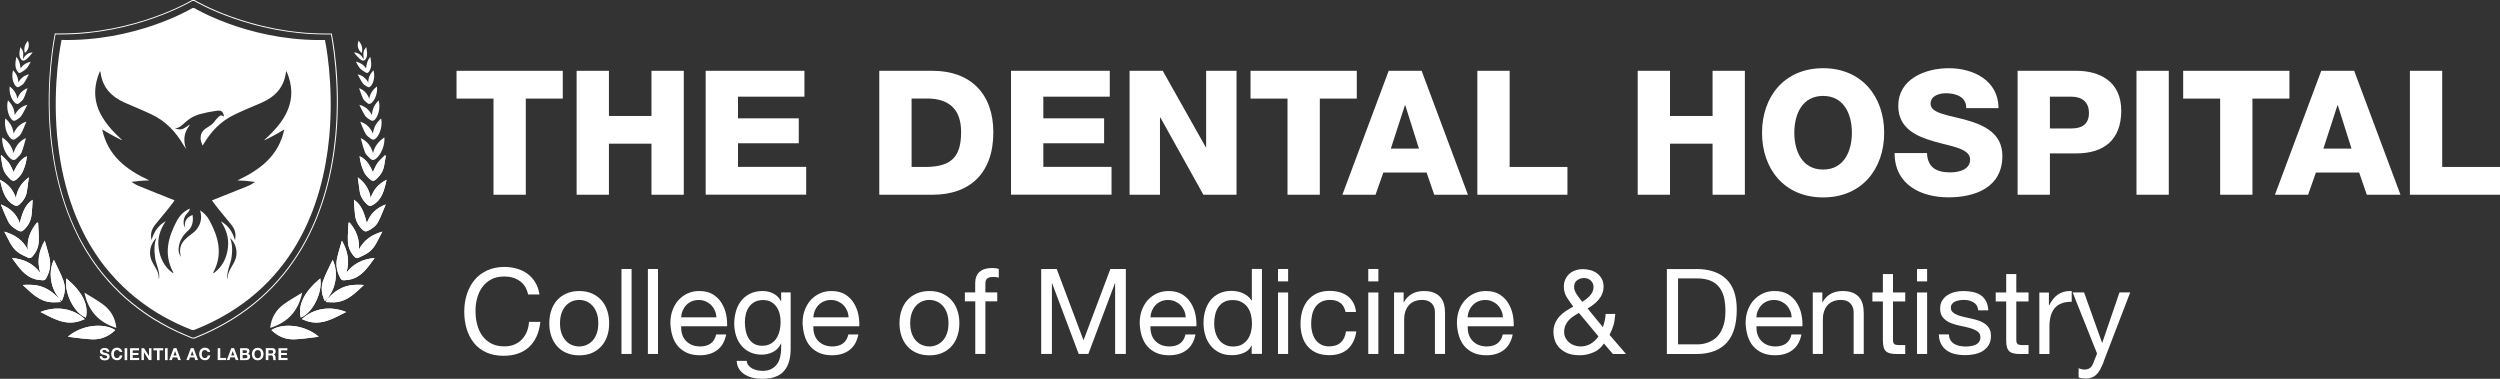
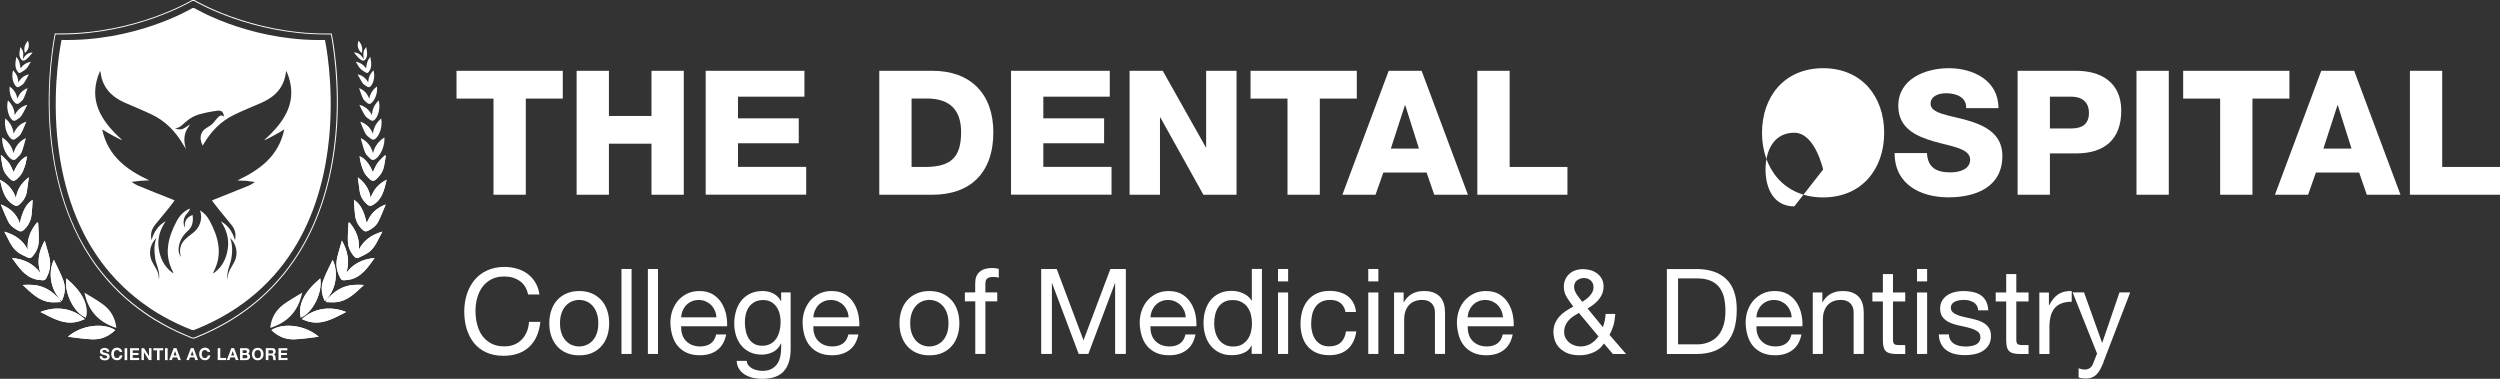
<svg xmlns="http://www.w3.org/2000/svg" id="Layer_2" viewBox="0 0 326.6 49.49">
  <rect x="0" y="0" width="326.6" height="49.49" fill="#333333" stroke="none" />
  <defs>
    <style>.cls-1{fill:#fff;}</style>
  </defs>
  <g id="Layer_1-2">
    <path class="cls-1" d="m73.52,12.88h-4.83v12.56h-4.22v-12.56h-4.83v-3.63h13.88v3.63Z" />
    <path class="cls-1" d="m75.33,9.25h4.22v5.9h5.56v-5.9h4.22v16.19h-4.22v-6.67h-5.56v6.67h-4.22V9.25Z" />
    <path class="cls-1" d="m92.19,9.25h12.9v3.38h-8.68v2.83h7.94v3.26h-7.94v3.08h8.91v3.63h-13.13V9.25Z" />
    <path class="cls-1" d="m114.87,9.25h6.96c4.97,0,7.94,3.02,7.94,8.03,0,5.31-3.02,8.16-7.94,8.16h-6.96V9.25Zm4.22,12.56h2c3.2-.07,4.47-1.31,4.47-4.56,0-2.97-1.56-4.38-4.47-4.38h-2v8.93Z" />
    <path class="cls-1" d="m132.08,9.25h12.9v3.38h-8.68v2.83h7.94v3.26h-7.94v3.08h8.91v3.63h-13.13V9.25Z" />
    <path class="cls-1" d="m147.57,9.25h4.33l5.62,9.98h.05v-9.98h3.97v16.19h-4.33l-5.62-10.09h-.05v10.09h-3.97V9.25Z" />
    <path class="cls-1" d="m177.25,12.88h-4.83v12.56h-4.22v-12.56h-4.83v-3.63h13.88v3.63Z" />
    <path class="cls-1" d="m181.43,9.25h4.29l6.05,16.19h-4.4l-1-2.9h-5.65l-1.02,2.9h-4.33l6.05-16.19Zm.27,10.16h3.67l-1.79-5.67h-.04l-1.84,5.67Z" />
    <path class="cls-1" d="m193,9.25h4.22v12.56h7.55v3.63h-11.77V9.25Z" />
-     <path class="cls-1" d="m213.95,9.25h4.22v5.9h5.56v-5.9h4.22v16.19h-4.22v-6.67h-5.56v6.67h-4.22V9.25Z" />
-     <path class="cls-1" d="m238.17,8.91c5.08,0,7.98,3.74,7.98,8.44s-2.9,8.44-7.98,8.44-7.98-3.74-7.98-8.44,2.9-8.44,7.98-8.44Zm0,13.24c2.72,0,3.76-2.38,3.76-4.81s-1.04-4.81-3.76-4.81-3.76,2.38-3.76,4.81,1.04,4.81,3.76,4.81Z" />
+     <path class="cls-1" d="m238.17,8.91c5.08,0,7.98,3.74,7.98,8.44s-2.9,8.44-7.98,8.44-7.98-3.74-7.98-8.44,2.9-8.44,7.98-8.44Zm0,13.24s-1.04-4.81-3.76-4.81-3.76,2.38-3.76,4.81,1.04,4.81,3.76,4.81Z" />
    <path class="cls-1" d="m251.74,20c.09,1.9,1.25,2.52,3.06,2.52,1.27,0,2.58-.45,2.58-1.66,0-1.45-2.31-1.7-4.65-2.36-2.29-.66-4.74-1.68-4.74-4.67,0-3.54,3.56-4.92,6.6-4.92,3.2,0,6.49,1.59,6.49,5.22h-4.22c.07-1.45-1.34-1.95-2.61-1.95-.91,0-2.04.32-2.04,1.38,0,1.27,2.34,1.47,4.69,2.13,2.33.66,4.69,1.75,4.69,4.67,0,4.1-3.49,5.42-7.05,5.42s-7.03-1.63-7.03-5.78h4.22Z" />
    <path class="cls-1" d="m263.58,9.25h7.69c3.02,0,5.85,1.38,5.85,5.21s-2.29,5.58-5.85,5.58h-3.47v5.4h-4.22V9.25Zm4.22,7.53h2.83c1.34,0,2.27-.54,2.27-2.02s-.97-2.13-2.27-2.13h-2.83v4.15Z" />
    <path class="cls-1" d="m279.11,9.25h4.22v16.19h-4.22V9.25Z" />
    <path class="cls-1" d="m299.09,12.88h-4.83v12.56h-4.22v-12.56h-4.83v-3.63h13.88v3.63Z" />
    <path class="cls-1" d="m303.26,9.25h4.29l6.05,16.19h-4.4l-1-2.9h-5.65l-1.02,2.9h-4.33l6.05-16.19Zm.27,10.16h3.67l-1.79-5.67h-.04l-1.84,5.67Z" />
    <path class="cls-1" d="m314.83,9.25h4.22v12.56h7.55v3.63h-11.77V9.25Z" />
    <path class="cls-1" d="m67.9,36.71c-.56-.39-1.24-.59-2.01-.59-.66,0-1.23.12-1.7.37-.47.25-.86.58-1.17,1-.31.42-.53.9-.68,1.44-.15.54-.22,1.1-.22,1.68,0,.63.07,1.23.22,1.79.15.57.37,1.06.68,1.48s.7.75,1.17,1c.48.25,1.05.37,1.71.37.49,0,.92-.08,1.3-.24.38-.16.7-.38.98-.67.27-.29.49-.62.65-1.02.16-.39.25-.82.28-1.27h1.48c-.15,1.4-.63,2.49-1.45,3.26s-1.94,1.17-3.36,1.17c-.86,0-1.61-.15-2.25-.44-.64-.29-1.18-.7-1.6-1.22s-.74-1.13-.96-1.83c-.21-.7-.32-1.46-.32-2.27s.11-1.57.34-2.28c.23-.71.56-1.33,1-1.86.44-.53.99-.95,1.65-1.25s1.41-.46,2.26-.46c.58,0,1.13.08,1.65.23.52.16.98.38,1.38.68.4.3.74.68,1.01,1.13.27.45.45.97.53,1.56h-1.48c-.17-.79-.53-1.38-1.1-1.77Z" />
    <path class="cls-1" d="m72.01,40.58c.17-.51.41-.96.75-1.34.33-.38.74-.68,1.23-.89.49-.22,1.05-.33,1.68-.33s1.2.11,1.69.33c.48.22.89.52,1.22.89s.58.82.75,1.34c.17.51.25,1.06.25,1.65s-.08,1.14-.25,1.65c-.17.51-.41.95-.75,1.33s-.74.67-1.22.89c-.48.21-1.04.32-1.69.32s-1.19-.11-1.68-.32c-.49-.21-.9-.51-1.23-.89-.33-.38-.58-.82-.75-1.33-.17-.51-.25-1.06-.25-1.65s.08-1.14.25-1.65Zm1.34,2.95c.13.38.31.69.54.95s.49.45.8.58.63.2.97.2.67-.07.97-.2c.31-.13.57-.33.8-.58.23-.25.41-.57.54-.95.13-.38.19-.81.19-1.3s-.06-.92-.19-1.3c-.13-.38-.31-.7-.54-.96-.23-.26-.5-.46-.8-.59-.31-.13-.63-.2-.97-.2s-.67.07-.97.2-.57.33-.8.59-.41.58-.54.96c-.13.38-.19.81-.19,1.3s.06.92.19,1.3Z" />
    <path class="cls-1" d="m82.51,35.14v11.1h-1.32v-11.1h1.32Z" />
    <path class="cls-1" d="m85.96,35.14v11.1h-1.32v-11.1h1.32Z" />
    <path class="cls-1" d="m93.7,45.73c-.6.46-1.36.68-2.27.68-.64,0-1.2-.1-1.67-.31-.47-.21-.87-.5-1.19-.87-.32-.37-.56-.82-.72-1.34-.16-.52-.25-1.08-.27-1.69,0-.61.09-1.17.28-1.68s.45-.95.78-1.32c.34-.37.74-.66,1.2-.87.46-.21.97-.31,1.52-.31.71,0,1.31.15,1.78.44.47.3.85.67,1.13,1.13s.48.95.59,1.49c.11.54.15,1.05.13,1.54h-6.01c-.01.35.03.69.12,1,.09.32.24.6.45.84.21.24.47.44.79.58.32.14.7.22,1.13.22.56,0,1.02-.13,1.38-.39s.59-.65.71-1.18h1.31c-.18.9-.56,1.58-1.17,2.04Zm-.32-5.16c-.12-.28-.28-.52-.48-.72-.2-.2-.44-.36-.71-.48s-.58-.18-.91-.18-.65.06-.92.18c-.27.12-.51.28-.71.49-.2.21-.35.45-.47.72-.11.27-.18.57-.2.88h4.62c-.02-.31-.09-.61-.21-.89Z" />
    <path class="cls-1" d="m102.39,48.51c-.6.65-1.54.98-2.83.98-.37,0-.75-.04-1.14-.12-.39-.08-.74-.22-1.06-.4-.32-.19-.58-.43-.78-.73-.21-.3-.32-.67-.34-1.1h1.32c0,.24.09.44.23.61.14.17.31.3.51.4.2.1.42.18.66.23s.47.07.68.07c.44,0,.8-.08,1.1-.23.3-.15.55-.36.75-.62.2-.26.34-.58.43-.96s.13-.78.13-1.23v-.53h-.03c-.23.5-.57.86-1.03,1.1-.46.23-.95.35-1.47.35-.6,0-1.12-.11-1.57-.33-.45-.22-.82-.51-1.12-.88-.3-.37-.53-.8-.68-1.29-.15-.49-.23-1.01-.23-1.56,0-.48.06-.97.19-1.47.12-.5.33-.96.62-1.37s.67-.75,1.15-1.01c.48-.26,1.06-.4,1.76-.4.51,0,.97.11,1.4.33s.76.56.99,1h.02v-1.15h1.24v7.35c0,1.32-.3,2.3-.9,2.95Zm-1.69-3.61c.31-.18.55-.42.74-.71.19-.29.32-.63.41-1,.09-.37.13-.75.13-1.12,0-.35-.04-.7-.12-1.04-.08-.34-.22-.65-.4-.92s-.42-.49-.71-.66-.64-.25-1.06-.25-.79.08-1.09.24c-.3.16-.55.38-.74.64-.19.27-.33.58-.42.93-.09.35-.13.72-.13,1.1,0,.36.04.73.11,1.09.07.36.2.69.37.99.18.3.41.53.7.71.29.18.65.27,1.09.27s.81-.09,1.11-.27Z" />
    <path class="cls-1" d="m110.97,45.73c-.6.46-1.36.68-2.27.68-.64,0-1.2-.1-1.67-.31-.47-.21-.87-.5-1.19-.87-.32-.37-.56-.82-.72-1.34-.16-.52-.25-1.08-.27-1.69,0-.61.09-1.17.28-1.68s.45-.95.78-1.32c.34-.37.74-.66,1.2-.87.46-.21.97-.31,1.52-.31.71,0,1.31.15,1.78.44.47.3.85.67,1.13,1.13s.48.95.59,1.49c.11.54.15,1.05.13,1.54h-6.01c-.01.35.03.69.12,1,.09.32.24.6.45.84.21.24.47.44.79.58.32.14.7.22,1.13.22.56,0,1.02-.13,1.38-.39s.59-.65.71-1.18h1.31c-.18.9-.56,1.58-1.17,2.04Zm-.32-5.16c-.12-.28-.28-.52-.48-.72-.2-.2-.44-.36-.71-.48s-.58-.18-.91-.18-.65.06-.92.18c-.27.12-.51.28-.71.49-.2.21-.35.45-.47.72-.11.27-.18.57-.2.88h4.62c-.02-.31-.09-.61-.21-.89Z" />
    <path class="cls-1" d="m117.76,40.58c.17-.51.41-.96.75-1.34.33-.38.74-.68,1.23-.89.49-.22,1.05-.33,1.68-.33s1.2.11,1.69.33c.48.22.89.52,1.22.89s.58.82.75,1.34c.17.51.25,1.06.25,1.65s-.08,1.14-.25,1.65c-.17.51-.41.95-.75,1.33s-.74.67-1.22.89c-.48.21-1.04.32-1.69.32s-1.19-.11-1.68-.32c-.49-.21-.9-.51-1.23-.89-.33-.38-.58-.82-.75-1.33-.17-.51-.25-1.06-.25-1.65s.08-1.14.25-1.65Zm1.34,2.95c.13.38.31.69.54.95s.49.45.8.58.63.2.97.2.67-.07.97-.2c.31-.13.57-.33.8-.58.23-.25.41-.57.54-.95.13-.38.19-.81.19-1.3s-.06-.92-.19-1.3c-.13-.38-.31-.7-.54-.96-.23-.26-.5-.46-.8-.59-.31-.13-.63-.2-.97-.2s-.67.07-.97.2-.57.33-.8.59-.41.58-.54.96c-.13.38-.19.81-.19,1.3s.06.92.19,1.3Z" />
    <path class="cls-1" d="m126.05,39.37v-1.17h1.35v-1.2c0-.65.19-1.15.57-1.48.38-.34.93-.51,1.65-.51.12,0,.27.01.43.03.16.02.3.05.43.09v1.15c-.11-.04-.24-.07-.37-.08-.13-.02-.26-.02-.37-.02-.32,0-.57.06-.75.19s-.26.36-.26.71v1.12h1.55v1.17h-1.55v6.87h-1.32v-6.87h-1.35Z" />
    <path class="cls-1" d="m138.05,35.14l3.5,9.32,3.51-9.32h2.02v11.1h-1.4v-9.23h-.03l-3.47,9.23h-1.26l-3.47-9.23h-.03v9.23h-1.4v-11.1h2.02Z" />
    <path class="cls-1" d="m155.01,45.73c-.6.46-1.36.68-2.27.68-.64,0-1.2-.1-1.67-.31-.47-.21-.87-.5-1.19-.87-.32-.37-.56-.82-.72-1.34-.16-.52-.25-1.08-.27-1.69,0-.61.09-1.17.28-1.68s.45-.95.78-1.32c.34-.37.74-.66,1.2-.87.46-.21.97-.31,1.52-.31.71,0,1.31.15,1.78.44.47.3.85.67,1.13,1.13s.48.95.59,1.49c.11.54.15,1.05.13,1.54h-6.01c-.01.35.03.69.12,1,.09.32.24.6.45.84.21.24.47.44.79.58.32.14.7.22,1.13.22.56,0,1.02-.13,1.38-.39s.59-.65.71-1.18h1.31c-.18.9-.56,1.58-1.17,2.04Zm-.32-5.16c-.12-.28-.28-.52-.48-.72-.2-.2-.44-.36-.71-.48s-.58-.18-.91-.18-.65.06-.92.18c-.27.12-.51.28-.71.49-.2.21-.35.45-.47.72-.11.27-.18.57-.2.88h4.62c-.02-.31-.09-.61-.21-.89Z" />
    <path class="cls-1" d="m163.52,46.24v-1.09h-.03c-.22.45-.56.77-1.03.96-.47.2-.98.29-1.54.29-.62,0-1.16-.11-1.62-.34-.46-.23-.84-.53-1.15-.92-.31-.38-.54-.83-.69-1.34-.16-.51-.23-1.05-.23-1.62s.07-1.11.23-1.62c.15-.51.38-.95.68-1.33.31-.38.69-.68,1.15-.9.46-.22,1-.33,1.61-.33.21,0,.43.02.67.06.24.04.48.11.72.21.24.1.46.23.68.39.21.16.39.36.54.6h.03v-4.13h1.32v11.1h-1.32Zm-4.75-2.85c.1.36.25.68.45.96.2.28.46.5.78.67.32.17.69.25,1.11.25s.82-.09,1.13-.26c.31-.18.56-.41.76-.69s.34-.61.43-.97c.09-.36.13-.73.13-1.1,0-.39-.05-.77-.14-1.14-.09-.37-.24-.69-.44-.97-.2-.28-.46-.5-.79-.68s-.71-.26-1.17-.26-.82.09-1.13.26-.56.41-.75.7-.32.62-.4.99c-.08.37-.12.76-.12,1.15,0,.37.05.74.15,1.1Z" />
    <path class="cls-1" d="m166.96,36.76v-1.62h1.32v1.62h-1.32Zm1.32,1.45v8.03h-1.32v-8.03h1.32Z" />
    <path class="cls-1" d="m175.13,39.6c-.33-.28-.78-.42-1.34-.42-.48,0-.88.09-1.2.26s-.58.41-.77.7-.33.62-.41,1c-.08.38-.12.77-.12,1.17,0,.37.04.74.13,1.09s.23.67.41.94.43.49.73.66.66.25,1.07.25c.65,0,1.16-.17,1.53-.51.37-.34.59-.82.68-1.45h1.35c-.14,1-.52,1.76-1.11,2.3-.6.54-1.41.81-2.43.81-.61,0-1.15-.1-1.62-.29-.47-.2-.87-.48-1.18-.84-.32-.36-.55-.79-.71-1.3-.16-.5-.24-1.05-.24-1.66s.08-1.16.23-1.69c.16-.52.39-.98.71-1.37.32-.39.71-.69,1.19-.92.48-.22,1.03-.33,1.66-.33.46,0,.88.05,1.28.16.4.11.75.28,1.06.5.31.23.56.52.75.86.2.35.32.76.37,1.24h-1.37c-.1-.51-.32-.9-.65-1.18Z" />
    <path class="cls-1" d="m178.75,36.76v-1.62h1.32v1.62h-1.32Zm1.32,1.45v8.03h-1.32v-8.03h1.32Z" />
    <path class="cls-1" d="m183.37,38.21v1.27h.03c.55-.97,1.42-1.46,2.61-1.46.53,0,.97.07,1.32.22.35.14.64.35.86.61s.37.57.46.92.13.75.13,1.19v5.28h-1.32v-5.44c0-.5-.15-.89-.44-1.18s-.69-.44-1.2-.44c-.4,0-.75.06-1.05.19-.3.12-.54.3-.74.53-.2.23-.34.5-.44.8s-.15.64-.15,1v4.54h-1.32v-8.03h1.24Z" />
    <path class="cls-1" d="m196.45,45.73c-.6.46-1.36.68-2.27.68-.64,0-1.2-.1-1.67-.31-.47-.21-.87-.5-1.19-.87s-.56-.82-.72-1.34c-.16-.52-.25-1.08-.27-1.69,0-.61.09-1.17.28-1.68s.45-.95.79-1.32.74-.66,1.2-.87.97-.31,1.52-.31c.71,0,1.31.15,1.78.44.47.3.85.67,1.13,1.13.28.46.48.95.59,1.49.11.54.15,1.05.13,1.54h-6.01c-.01.35.03.69.12,1,.09.32.24.6.45.84s.47.44.79.58c.32.14.7.22,1.13.22.56,0,1.02-.13,1.38-.39.36-.26.59-.65.71-1.18h1.3c-.18.9-.56,1.58-1.17,2.04Zm-.32-5.16c-.12-.28-.28-.52-.48-.72-.2-.2-.44-.36-.71-.48s-.58-.18-.91-.18-.65.06-.92.18-.51.28-.71.49c-.2.21-.35.45-.47.72s-.18.57-.2.88h4.62c-.02-.31-.09-.61-.21-.89Z" />
    <path class="cls-1" d="m208.19,46.02c-.58.26-1.17.39-1.78.39-.75,0-1.35-.11-1.8-.34s-.81-.5-1.06-.82c-.25-.32-.41-.65-.49-1-.08-.34-.12-.63-.12-.85,0-.44.07-.82.21-1.15.14-.33.33-.63.56-.89.23-.26.51-.5.82-.71.32-.21.65-.41,1-.6-.16-.22-.31-.42-.45-.62-.14-.2-.28-.4-.4-.6s-.21-.41-.28-.64-.1-.47-.1-.75c0-.3.05-.59.16-.86.11-.27.27-.52.48-.73.21-.21.47-.38.79-.5.31-.12.67-.19,1.07-.19.34,0,.68.05,1,.14s.61.24.86.43c.25.19.45.43.6.71s.23.61.23.99c0,.33-.06.64-.17.92-.11.29-.27.55-.47.79-.2.24-.42.45-.67.64s-.51.37-.78.52l2,2.44c.21-.58.33-1.16.36-1.73h1.26c-.03.33-.06.61-.1.85-.04.23-.08.45-.14.65-.06.2-.13.39-.21.58-.08.19-.18.41-.3.66l2.16,2.5h-1.72l-1.18-1.38c-.33.52-.78.91-1.36,1.17Zm-2.66-4.69c-.23.16-.44.33-.61.53-.18.2-.32.42-.42.66s-.16.53-.16.86c0,.28.06.54.18.77.12.23.28.43.47.59.2.16.42.29.68.38.25.09.52.14.79.14.51,0,.96-.12,1.36-.36.4-.24.73-.56,1-.96l-2.55-3.06c-.26.15-.51.29-.74.45Zm1.67-2.25c.18-.12.34-.26.48-.42.14-.16.26-.33.36-.52.09-.19.14-.41.14-.64,0-.32-.11-.6-.34-.83-.23-.23-.54-.35-.93-.35-.31,0-.6.1-.87.29s-.4.49-.4.89c0,.17.03.33.1.5.07.17.15.33.26.49.1.16.22.32.34.47.12.16.25.31.37.47.16-.1.32-.22.5-.34Z" />
    <path class="cls-1" d="m221.56,35.14c1.71,0,3.03.43,3.95,1.31.92.87,1.38,2.2,1.38,3.98,0,.93-.1,1.76-.31,2.48-.21.72-.53,1.33-.96,1.82-.43.49-.99.87-1.66,1.13-.67.26-1.47.39-2.39.39h-3.81v-11.1h3.81Zm.12,9.85c.17,0,.37-.01.62-.04.25-.03.51-.09.79-.19.28-.1.56-.24.83-.43s.52-.44.74-.76.4-.72.54-1.2c.14-.48.21-1.07.21-1.75s-.07-1.26-.19-1.78c-.13-.52-.34-.97-.64-1.34-.29-.37-.68-.65-1.14-.84-.47-.19-1.04-.29-1.73-.29h-2.49v8.61h2.46Z" />
    <path class="cls-1" d="m234.17,45.73c-.6.46-1.36.68-2.27.68-.64,0-1.2-.1-1.67-.31-.47-.21-.87-.5-1.19-.87s-.56-.82-.72-1.34c-.16-.52-.25-1.08-.27-1.69,0-.61.09-1.17.28-1.68s.45-.95.79-1.32.74-.66,1.2-.87.97-.31,1.52-.31c.71,0,1.31.15,1.78.44.47.3.85.67,1.13,1.13.28.46.48.95.59,1.49.11.54.15,1.05.13,1.54h-6.01c-.01.35.03.69.12,1,.09.32.24.6.45.84s.47.44.79.58c.32.14.7.22,1.13.22.56,0,1.02-.13,1.38-.39.36-.26.59-.65.71-1.18h1.3c-.18.9-.56,1.58-1.17,2.04Zm-.32-5.16c-.12-.28-.28-.52-.48-.72-.2-.2-.44-.36-.71-.48s-.58-.18-.91-.18-.65.06-.92.18-.51.28-.71.49c-.2.21-.35.45-.47.72s-.18.57-.2.88h4.62c-.02-.31-.09-.61-.21-.89Z" />
    <path class="cls-1" d="m238.07,38.21v1.27h.03c.55-.97,1.42-1.46,2.61-1.46.53,0,.97.07,1.32.22.35.14.64.35.86.61s.37.57.46.92.13.75.13,1.19v5.28h-1.32v-5.44c0-.5-.15-.89-.44-1.18s-.69-.44-1.2-.44c-.4,0-.75.06-1.05.19-.3.12-.54.3-.74.53-.2.23-.34.5-.44.8s-.15.64-.15,1v4.54h-1.32v-8.03h1.24Z" />
    <path class="cls-1" d="m248.9,38.21v1.17h-1.6v4.99c0,.16.01.28.04.37.03.09.08.17.15.22s.17.09.3.1c.13.02.3.02.5.02h.61v1.17h-1.01c-.34,0-.63-.02-.88-.07-.24-.05-.44-.13-.59-.26-.15-.12-.26-.3-.33-.53s-.11-.53-.11-.9v-5.11h-1.37v-1.17h1.37v-2.41h1.32v2.41h1.6Z" />
    <path class="cls-1" d="m250.44,36.76v-1.62h1.32v1.62h-1.32Zm1.32,1.45v8.03h-1.32v-8.03h1.32Z" />
    <path class="cls-1" d="m254.82,44.45c.12.2.29.36.49.48s.43.21.68.26.52.08.79.08c.21,0,.42-.01.65-.05.23-.03.44-.09.63-.17.19-.08.35-.21.47-.37.12-.16.19-.37.19-.61,0-.34-.13-.6-.39-.78-.26-.18-.58-.32-.97-.43-.39-.11-.81-.21-1.27-.3-.46-.09-.88-.21-1.27-.37-.39-.16-.71-.39-.97-.68s-.39-.69-.39-1.21c0-.4.09-.75.27-1.04.18-.29.41-.53.7-.71s.61-.32.96-.4c.36-.09.71-.13,1.06-.13.46,0,.88.04,1.26.12.38.08.72.21,1.02.4s.53.45.71.78c.18.33.28.73.31,1.22h-1.32c-.02-.26-.09-.47-.2-.65-.11-.17-.26-.31-.44-.41s-.37-.18-.58-.23c-.21-.05-.43-.07-.64-.07-.2,0-.4.02-.6.05-.2.03-.39.09-.55.16-.17.08-.3.18-.4.31-.1.13-.16.3-.16.51,0,.23.08.42.24.57.16.15.37.28.61.37.25.1.53.18.84.25s.62.14.93.21c.33.07.66.16.97.26.32.1.59.24.84.41.24.17.44.39.59.64.15.26.22.58.22.96,0,.49-.1.89-.3,1.21-.2.32-.47.58-.79.78-.33.2-.69.33-1.1.41-.41.08-.82.12-1.22.12-.45,0-.87-.05-1.27-.14-.4-.09-.76-.25-1.07-.46-.31-.21-.56-.49-.75-.84-.19-.35-.29-.77-.31-1.27h1.32c0,.29.08.54.2.74Z" />
    <path class="cls-1" d="m265.01,38.21v1.17h-1.6v4.99c0,.16.01.28.04.37.03.09.08.17.15.22s.17.09.3.1c.13.02.3.02.5.02h.61v1.17h-1.01c-.34,0-.63-.02-.88-.07-.24-.05-.44-.13-.59-.26s-.26-.3-.33-.53-.11-.53-.11-.9v-5.11h-1.37v-1.17h1.37v-2.41h1.32v2.41h1.6Z" />
    <path class="cls-1" d="m267.67,38.21v1.69h.03c.32-.65.71-1.13,1.18-1.45.47-.31,1.06-.46,1.77-.43v1.4c-.53,0-.98.07-1.35.22-.37.14-.67.36-.9.64-.23.28-.39.62-.5,1.02-.1.4-.16.86-.16,1.38v3.57h-1.32v-8.03h1.24Z" />
    <path class="cls-1" d="m274.81,47.31c-.16.39-.31.72-.46.99-.15.27-.32.49-.5.66s-.38.29-.61.37c-.22.08-.48.12-.77.12-.16,0-.31-.01-.47-.03-.16-.02-.31-.06-.45-.11v-1.21c.11.05.25.1.4.13.15.04.28.05.38.05.27,0,.49-.07.68-.19.18-.13.32-.31.41-.55l.54-1.35-3.19-7.99h1.49l2.35,6.57h.03l2.25-6.57h1.4l-3.5,9.11Z" />
    <path class="cls-1" d="m13.37,46.66s.04.07.08.09c.03.02.07.04.11.05.04,0,.09.01.13.01.03,0,.06,0,.1,0,.03,0,.07-.01.1-.03.03-.01.06-.03.08-.06.02-.03.03-.06.03-.1,0-.04-.01-.08-.04-.1-.03-.03-.06-.05-.11-.07-.04-.02-.09-.03-.15-.05-.06-.01-.11-.03-.17-.04-.06-.01-.12-.03-.17-.05s-.1-.05-.15-.08c-.04-.03-.08-.07-.11-.12-.03-.05-.04-.11-.04-.18,0-.08.02-.15.05-.21.03-.06.08-.11.14-.15.06-.04.12-.07.19-.09.07-.02.14-.03.21-.03.08,0,.16,0,.23.03.08.02.14.05.2.09.06.04.1.09.14.16.03.06.05.14.05.23h-.33s-.01-.08-.03-.12c-.02-.03-.04-.05-.07-.07-.03-.02-.06-.03-.09-.04-.04,0-.08-.01-.12-.01-.03,0-.05,0-.08,0-.03,0-.05.02-.08.03-.02.01-.04.03-.06.06-.02.02-.02.05-.02.08,0,.03,0,.06.02.08.01.02.03.04.07.05.03.02.08.03.14.05.06.02.14.04.24.06.03,0,.07.02.12.03.05.02.1.04.15.07.05.03.09.08.13.13.04.06.06.13.06.22,0,.07-.01.14-.04.2-.03.06-.07.11-.12.16-.05.04-.12.08-.2.1-.08.02-.17.04-.28.04-.09,0-.17-.01-.25-.03-.08-.02-.15-.05-.21-.1-.06-.05-.11-.1-.15-.17-.04-.07-.05-.15-.05-.25h.33c0,.05,0,.1.03.13" />
    <path class="cls-1" d="m15.6,45.9s-.05-.06-.08-.09c-.03-.02-.06-.04-.1-.06-.04-.01-.08-.02-.12-.02-.08,0-.14.01-.2.04s-.1.07-.13.12c-.03.05-.06.11-.07.17-.01.06-.02.13-.02.2,0,.06,0,.13.02.19.02.06.04.12.07.17.03.05.08.09.13.12.05.03.12.04.2.04.1,0,.19-.03.24-.1.06-.06.1-.15.11-.25h.33c0,.1-.03.19-.07.26-.04.08-.08.15-.15.2-.06.06-.13.1-.21.13-.08.03-.17.04-.26.04-.12,0-.23-.02-.32-.06-.1-.04-.18-.1-.24-.17-.06-.07-.12-.16-.15-.26-.03-.1-.05-.2-.05-.32s.02-.23.05-.33c.04-.1.09-.19.15-.26.07-.08.15-.13.24-.18.09-.04.2-.06.32-.06.09,0,.17.01.24.04.08.02.15.06.21.11.06.05.11.1.15.17.04.07.06.15.08.24h-.33s-.02-.08-.04-.11" />
    <rect class="cls-1" x="16.28" y="45.49" width=".34" height="1.56" />
    <polygon class="cls-1" points="18.16 45.49 18.16 45.77 17.34 45.77 17.34 46.11 18.09 46.11 18.09 46.38 17.34 46.38 17.34 46.76 18.18 46.76 18.18 47.04 16.99 47.04 16.99 45.49 18.16 45.49" />
    <polygon class="cls-1" points="18.82 45.49 19.47 46.53 19.47 46.53 19.47 45.49 19.79 45.49 19.79 47.04 19.45 47.04 18.8 46 18.8 46 18.8 47.04 18.48 47.04 18.48 45.49 18.82 45.49" />
    <polygon class="cls-1" points="20.04 45.77 20.04 45.49 21.32 45.49 21.32 45.77 20.85 45.77 20.85 47.05 20.51 47.05 20.51 45.77 20.04 45.77" />
    <rect class="cls-1" x="21.56" y="45.49" width=".34" height="1.56" />
    <path class="cls-1" d="m23.07,46.44l-.2-.57h0l-.2.57h.4Zm-.02-.96l.58,1.56h-.36l-.12-.35h-.58l-.12.35h-.35l.59-1.56h.35Z" />
    <path class="cls-1" d="m25.31,46.44l-.2-.57h0l-.2.57h.4Zm-.02-.96l.58,1.56h-.36l-.12-.35h-.58l-.12.35h-.35l.59-1.56h.35Z" />
    <path class="cls-1" d="m27.08,45.9s-.05-.06-.08-.09c-.03-.02-.06-.04-.1-.06-.04-.01-.08-.02-.12-.02-.08,0-.14.01-.2.04s-.1.07-.13.12c-.03.05-.06.11-.07.17-.02.06-.02.13-.02.2,0,.06,0,.13.02.19.02.06.04.12.07.17.03.05.08.09.13.12.05.03.12.04.2.04.1,0,.19-.03.25-.1.06-.06.1-.15.11-.25h.33c0,.1-.03.19-.07.26-.04.08-.08.15-.15.2-.06.06-.13.1-.21.13-.08.03-.17.04-.26.04-.12,0-.23-.02-.32-.06-.1-.04-.18-.1-.24-.17-.06-.07-.12-.16-.15-.26-.03-.1-.05-.2-.05-.32s.02-.23.05-.33c.03-.1.09-.19.15-.26.07-.08.15-.13.24-.18.1-.04.2-.06.32-.06.09,0,.17.01.24.04.08.02.14.06.21.11.06.05.11.1.15.17.04.07.06.15.07.24h-.33s-.02-.08-.04-.11" />
    <polygon class="cls-1" points="28.78 45.49 28.78 46.76 29.54 46.76 29.54 47.04 28.44 47.04 28.44 45.49 28.78 45.49" />
    <path class="cls-1" d="m30.6,46.44l-.2-.57h0l-.2.57h.4Zm-.02-.96l.58,1.56h-.36l-.12-.35h-.58l-.12.35h-.35l.59-1.56h.35Z" />
    <path class="cls-1" d="m32.07,46.78s.06,0,.1,0c.03,0,.06-.02.08-.03.02-.01.04-.04.05-.06.01-.03.02-.06.02-.1,0-.08-.02-.14-.07-.17-.05-.03-.1-.05-.18-.05h-.37v.43h.37Zm-.02-.66c.06,0,.11-.01.15-.04.04-.03.06-.08.06-.14,0-.04,0-.07-.02-.09-.01-.02-.03-.04-.05-.06-.02-.01-.05-.02-.08-.03-.03,0-.06,0-.09,0h-.32v.36h.35Zm.04-.63c.07,0,.14,0,.2.02.06.01.11.03.16.06.04.03.08.07.1.12.02.05.04.11.04.18,0,.08-.02.14-.05.2-.03.05-.09.1-.16.13.1.03.17.08.22.15.05.07.07.15.07.25,0,.08-.01.15-.05.2-.03.06-.07.1-.12.14-.05.04-.11.06-.18.08-.07.02-.13.03-.2.03h-.76v-1.56h.73Z" />
    <path class="cls-1" d="m33.27,46.46c.01.06.04.12.07.17.03.05.08.09.13.12.05.03.12.04.2.04s.14-.01.2-.04c.05-.03.1-.07.13-.12.03-.05.06-.11.07-.17.01-.06.02-.13.02-.19s0-.13-.02-.2c-.01-.06-.04-.12-.07-.17-.03-.05-.08-.09-.13-.12-.05-.03-.12-.04-.2-.04s-.14.01-.2.04c-.05.03-.1.07-.13.12-.03.05-.06.11-.07.17-.02.06-.02.13-.02.2s0,.13.02.19m-.31-.52c.03-.1.09-.19.15-.26.07-.08.15-.13.24-.18.1-.04.2-.06.32-.06s.23.02.32.06c.1.04.17.1.24.18.06.07.12.16.15.26.03.1.05.21.05.32s-.02.22-.05.32c-.03.1-.08.18-.15.26-.07.07-.15.13-.24.17-.09.04-.2.06-.32.06s-.23-.02-.32-.06c-.1-.04-.17-.1-.24-.17-.06-.07-.12-.16-.15-.26-.03-.1-.05-.2-.05-.32s.02-.22.05-.32" />
    <path class="cls-1" d="m35.45,46.19c.08,0,.14-.02.18-.05.04-.03.06-.09.06-.17s-.02-.13-.06-.17c-.04-.03-.1-.05-.18-.05h-.38v.44h.38Zm.12-.71c.07,0,.13.01.19.03.06.02.1.05.14.09.04.04.07.08.09.14.02.05.03.11.03.17,0,.09-.02.17-.06.24-.04.07-.1.12-.19.15h0s.08.03.1.06c.03.03.05.05.07.09.02.03.03.07.04.11,0,.04.01.08.02.12,0,.02,0,.06,0,.09,0,.03,0,.07,0,.1,0,.03.01.07.02.1,0,.03.02.06.04.08h-.34s-.03-.11-.04-.18c0-.07,0-.13-.02-.2-.01-.08-.04-.14-.07-.18-.04-.04-.1-.06-.19-.06h-.34v.61h-.34v-1.56h.84Z" />
    <polygon class="cls-1" points="37.54 45.49 37.54 45.77 36.72 45.77 36.72 46.11 37.48 46.11 37.48 46.38 36.72 46.38 36.72 46.76 37.56 46.76 37.56 47.04 36.38 47.04 36.38 45.49 37.54 45.49" />
    <path class="cls-1" d="m25.25,44.23c-.08,0-.17-.02-.26-.05-.34-.13-1.61-.69-1.88-.81-.36-.17-.72-.36-1.09-.54-.58-.3-1.18-.64-1.78-1h-.02c-.48-.3-.96-.62-1.44-.96-1.11-.78-2.17-1.64-3.13-2.56-.69-.66-1.33-1.34-1.9-2.02-.67-.78-1.32-1.64-1.91-2.54-.18-.27-.37-.57-.57-.89-.08-.13-.16-.26-.24-.4-.22-.37-.41-.71-.59-1.05,0,0,0-.01-.01-.03-.08-.14-.15-.28-.22-.42l-.02-.05s-.01-.02-.02-.04c-.68-1.35-1.29-2.79-1.79-4.31-.48-1.44-.88-2.94-1.18-4.48-.28-1.42-.49-2.88-.63-4.33,0-.07-.02-.14-.02-.21-.65-7.24.59-13.06.6-13.12v-.05s.06,0,.06,0c.25,0,.49,0,.73,0C17.77,4.38,25.02.05,25.1,0h.01s.29,0,.29,0h.01c.07.05,7.33,4.38,17.15,4.38.24,0,.48,0,.73,0h.05s.01.05.01.05c.01.06,1.27,6,.58,13.33h0c-.85,9.05-4.74,20.98-18.43,26.43-.09.04-.18.05-.26.05Zm-4.98-2.54h.02c.6.37,1.2.71,1.79,1.02.36.19.73.37,1.08.54.27.12,1.54.68,1.87.81.16.06.29.06.43,0,13.63-5.42,17.5-17.3,18.34-26.32h0c.65-6.95-.45-12.64-.57-13.24-.23,0-.45,0-.68,0-9.64,0-16.82-4.15-17.2-4.38h-.21c-.39.23-7.57,4.38-17.2,4.38-.22,0-.45,0-.68,0-.12.6-1.21,6.18-.59,13.03,0,.07.01.14.02.21.14,1.45.35,2.9.62,4.32.31,1.53.7,3.03,1.18,4.46.5,1.51,1.1,2.95,1.78,4.29,0,.01.01.02.02.04v.03s.02.01.02.02c.08.14.15.28.23.42v.02c.19.34.38.68.59,1.04.08.13.15.26.24.39.2.33.38.62.56.89.6.9,1.24,1.75,1.91,2.53.57.68,1.2,1.35,1.89,2.01.96.92,2.01,1.77,3.12,2.55.47.33.95.65,1.42.94Z" />
    <path class="cls-1" d="m34.52,18.31c.05.05,1.71-.83,2.62-1.4-.73,3.43-3.11,5.24-6.13,6.66.48.02.81.03,1.13.06.33.03.65.08,1.18.14-.38.23-.57.39-.8.47-1.61.64-3.22,1.32-4.83,1.94.09.13.18.26.28.39.72.96,1.52,1.86,2.27,2.81.42.53.65,1.14.46,1.99-.34-1.13-.9-1.94-1.85-2.46.72,1.07,1.09,2.22.92,3.51-.17,1.29-.69,2.38-1.74,3.18-.14.09-.21.1-.21.1l.1-.22h0c1.2-2.31.62-4.48-.52-6.62-.33-.62-.73-1.05-1.27-1.38.39,1.11,0,2.32-1.05,3.05-.34.24-.66.51-.95.8-.53.54-.7,1.2-.56,1.94,0,.06.02.11.03.16.01.05.02.09.02.14-.23-.37-.33-.78-.28-1.21.11-.9.55-1.64,1.23-2.23.14-.12.81-.72.59-2.05-.74.29-1.12.79-.99,1.66-.31-.49-.21-1.3.17-1.74.11-.13.23-.25.32-.38.1-.14.14-.26.15-.38-.76.35-1.29.84-1.71,1.62-1.14,2.14-1.72,4.31-.52,6.62,0,0,0,0,0,0l.09.2s-.06,0-.2-.09c-1.05-.81-1.56-1.89-1.74-3.18-.18-1.29.19-2.44.92-3.51-.96.53-1.52,1.34-1.85,2.46-.19-.85.04-1.45.46-1.99.75-.94,1.55-1.84,2.27-2.81.1-.13.19-.26.28-.39-1.62-.62-3.22-1.3-4.83-1.94-.22-.09-.42-.24-.8-.47.52-.07.85-.11,1.18-.14.32-.03.65-.04,1.13-.06-3.03-1.42-5.4-3.22-6.14-6.66.91.58,2.57,1.46,2.62,1.4-2.72-2.45-4.57-5.19-2.9-9.03.03.08.07.17.08.25.26,1.95,1.45,3.14,3.17,3.9,1.18.52,2.38,1,3.55,1.56,1.76.85,3.05,2.18,4.04,3.87.13.22.27.43.41.64-.08-.23-.15-.47-.19-.72-.13-.8.03-1.54.5-2.2.07-.1.14-.21.2-.32-.31.2-.6.42-.92.57-.35.16-.71.08-1.06-.07.51,0,.86-.32,1.2-.64.33-.3.67-.57,1.05-.78,0,0,.09-.07.33-.17.17-.08.35-.15.53-.21.01,0,.02,0,.04-.01.04-.01.09-.02.13-.03.48-.14,1.16-.29,2.12-.43h0c.08-.02.15-.03.23-.03.4-.02.61.11.73.49.03.09.04.19.06.3-.24-.2-.45-.22-.68-.01-.18.16-.34.35-.49.54-.23.32-.51.58-.86.78-.12.07-.23.14-.34.22-.52.35-.74.83-.68,1.45.02.2.11.49.25.8.04-.06.07-.11.11-.17.99-1.69,2.28-3.03,4.04-3.87,1.16-.56,2.36-1.04,3.55-1.56,1.72-.76,2.91-1.95,3.17-3.9.01-.08.05-.17.08-.25,1.67,3.84-.17,6.58-2.9,9.03m-14.08,12.77c-.49,1.17-.14,2.68-.16,2.7,0,.39.79,2.11.44,2.71.08-.59-.15-1.08-.43-1.55-.17-.29-.35-.58-.48-.88-.44-1.01-.17-2.22.63-2.97m9.78,2.7s.33-1.53-.16-2.7c.8.75,1.08,1.96.63,2.97-.14.31-.31.59-.48.88-.28.48-.51.96-.43,1.55-.35-.59.44-2.32.44-2.71m12.25-28.54h-.03c-.3,0-.6,0-.89,0-9.38-.06-16.17-4.18-16.17-4.18h-.27v.02c-.5.3-7.57,4.36-17.07,4.15,0,0-1.2,5.52-.58,12.5,0,.06.01.13.02.2.13,1.33.32,2.72.6,4.13.28,1.41.65,2.84,1.12,4.26.46,1.38,1.02,2.76,1.7,4.1.01.02.02.04.03.06,0,0,0,.01,0,.01.07.14.14.28.22.41,0,0,0,.01,0,.02.18.34.37.67.56,1,.07.13.15.25.23.38.17.28.35.57.54.85.55.83,1.15,1.64,1.82,2.42.56.66,1.16,1.3,1.81,1.92.9.86,1.9,1.68,2.98,2.44.44.31.9.62,1.37.91h0c.55.33,1.12.66,1.71.96.34.17.68.35,1.04.52.27.13.55.25.83.37.01,0,.03.01.04.02t0,0c.3.13.6.26.92.38.06.03.13.04.2.04h0s0,0,.01,0c0,0,.01,0,.02,0,.08,0,.16-.02.23-.05,12.91-5.13,16.71-16.29,17.55-25.16.66-7.07-.56-12.71-.56-12.71" />
    <path class="cls-1" d="m4.26,26.1c-.83.54-1.28,1.37-1.68,3.06-.42-1.22-1.27-1.99-2.47-2.45.31.73.59,1.48.95,2.2.28.58.79.95,1.37,1.24.25.12.43.11.65-.09.6-.54.95-1.2,1.04-1.99.08-.64.1-1.29.14-1.97" />
    <path class="cls-1" d="m3.77,23.16c-.94.71-1.51,1.53-1.69,2.71-.38-1.12-1.06-1.87-2.09-2.39.32,1.3.55,2.56,1.8,3.29.28.17.48.17.74-.05.51-.46.87-1,.98-1.68.09-.59.17-1.18.26-1.87" />
    <path class="cls-1" d="m5.84,31.44c-.78,1.4-1.03,2.75-.57,4.21-.93-1.22-2.16-1.82-3.7-1.94.87,1.17,1.62,2.41,3.13,2.79.14.03.27.06.41.07.78.1.8.09,1.12-.62.33-.74.4-1.51.23-2.28-.16-.72-.39-1.42-.62-2.24" />
    <path class="cls-1" d="m4.83,29.08c-.84,1.02-1.33,2.16-1.2,3.55-.64-1.27-1.69-1.97-3.07-2.37.54.95.87,1.98,1.72,2.65.41.32.92.52,1.4.76.23.11.4.01.56-.17.5-.56.79-1.21.82-1.94.04-.82-.05-1.64-.08-2.47-.05,0-.1,0-.15,0" />
    <path class="cls-1" d="m8.87,43.99c1.13.13,2.17.31,3.21.34,1.14.04,2.14-.4,2.97-1.21-1.6-1.01-4.45-.63-6.18.87" />
    <path class="cls-1" d="m8.67,36.37c-.33,1.85,1.02,4.54,2.55,5.12.38-1.69-.44-3.33-2.55-5.12" />
    <path class="cls-1" d="m11.07,41.69c-1.49-1.38-3.66-1.79-5.78-.93,1.65.83,3.22,1.82,5.17,1.17.2-.07.4-.16.61-.24" />
    <path class="cls-1" d="m7.79,39.07c.08.08.16.16.27.26.44-.88.54-1.78.22-2.66-.33-.91-.8-1.78-1.24-2.72-.72,1.47-.48,3.48.51,4.78.08.1.14.21.22.31,0,0,.02.02.02.03" />
    <path class="cls-1" d="m7.79,39.07s-.01-.02-.02-.03c-.14-.13-.28-.25-.42-.38-.93-.91-2.03-1.44-3.35-1.45-.34,0-.68-.02-1.03.02,1.09,1,2.09,2.1,3.66,2.25.42.04.86-.01,1.31-.02-.07-.18-.12-.28-.16-.39" />
    <path class="cls-1" d="m.1,20.37c.18.85.16,1.78.75,2.49.83,1,.97.99,1.78.09.31-.34.47-.84.63-1.29.14-.39.18-.82.27-1.24-.65.21-1.31,1-1.74,2.07-.2-.4-.36-.84-.63-1.21-.27-.37-.64-.67-.96-1-.03.03-.07.06-.1.09" />
    <path class="cls-1" d="m3.39,18.03c-.84.4-1.35,1.02-1.62,1.97-.23-.96-.77-1.57-1.48-2.05-.07,1.04.41,2.22,1.09,2.77.28.23.53.25.77,0,.25-.25.55-.5.67-.81.25-.6.39-1.25.57-1.88" />
    <path class="cls-1" d="m2.13,7.43c-.11.68-.26,1.32.17,1.92.11.16.23.24.4.14.27-.17.56-.33.77-.55.22-.24.35-.55.56-.88-.59.12-1.02.41-1.34.86-.12-.83-.2-1.06-.55-1.49" />
    <path class="cls-1" d="m3,7.75c.08-1,.06-1.06-.34-1.61-.09.51-.21.94-.03,1.4.14.34.4.49.69.29.37-.26.67-.62.95-.98-.61.01-.99.35-1.28.91" />
    <path class="cls-1" d="m3.64,5.31c-.37.48-.58.98-.39,1.61.5-.39.65-1.02.39-1.61" />
    <path class="cls-1" d="m4.26,26.1c-.83.54-1.28,1.37-1.68,3.06-.42-1.22-1.27-1.99-2.47-2.45.31.73.59,1.48.95,2.2.28.58.79.95,1.37,1.24.25.12.43.11.65-.09.6-.54.95-1.2,1.04-1.99.08-.64.1-1.29.14-1.97" />
    <path class="cls-1" d="m11.03,38.23c.5,2.41,1.89,3.89,4.17,4.61-.14-1.33-.75-2.36-1.79-3.11-.74-.54-1.55-.98-2.39-1.5" />
    <path class="cls-1" d="m3.77,23.16c-.94.71-1.51,1.53-1.69,2.71-.38-1.12-1.06-1.87-2.09-2.39.32,1.3.55,2.56,1.8,3.29.28.17.48.17.74-.05.51-.46.87-1,.98-1.68.09-.59.17-1.18.26-1.87" />
    <path class="cls-1" d="m5.84,31.44c-.78,1.4-1.03,2.75-.57,4.21-.93-1.22-2.16-1.82-3.7-1.94.87,1.17,1.62,2.41,3.13,2.79.14.03.27.06.41.07.78.1.8.09,1.12-.62.33-.74.4-1.51.23-2.28-.16-.72-.39-1.42-.62-2.24" />
    <path class="cls-1" d="m4.83,29.08c-.84,1.02-1.33,2.16-1.2,3.55-.64-1.27-1.69-1.97-3.07-2.37.54.95.87,1.98,1.72,2.65.41.32.92.52,1.4.76.23.11.4.01.56-.17.5-.56.79-1.21.82-1.94.04-.82-.05-1.64-.08-2.47-.05,0-.1,0-.15,0" />
    <path class="cls-1" d="m8.87,43.99c1.13.13,2.17.31,3.21.34,1.14.04,2.14-.4,2.97-1.21-1.6-1.01-4.45-.63-6.18.87" />
    <path class="cls-1" d="m8.67,36.37c-.33,1.85,1.02,4.54,2.55,5.12.38-1.69-.44-3.33-2.55-5.12" />
    <path class="cls-1" d="m11.07,41.69c-1.49-1.38-3.66-1.79-5.78-.93,1.65.83,3.22,1.82,5.17,1.17.2-.07.4-.16.61-.24" />
    <path class="cls-1" d="m7.79,39.07c.08.08.16.16.27.26.44-.88.54-1.78.22-2.66-.33-.91-.8-1.78-1.24-2.72-.72,1.47-.48,3.48.51,4.78.08.1.14.21.22.31,0,0,.02.02.02.03" />
    <path class="cls-1" d="m7.79,39.07s-.01-.02-.02-.03c-.14-.13-.28-.25-.42-.38-.93-.91-2.03-1.44-3.35-1.45-.34,0-.68-.02-1.03.02,1.09,1,2.09,2.1,3.66,2.25.42.04.86-.01,1.31-.02-.07-.18-.12-.28-.16-.39" />
    <path class="cls-1" d="m.1,20.37c.18.85.16,1.78.75,2.49.83,1,.97.99,1.78.09.31-.34.47-.84.63-1.29.14-.39.18-.82.27-1.24-.65.21-1.31,1-1.74,2.07-.2-.4-.36-.84-.63-1.21-.27-.37-.64-.67-.96-1-.03.03-.07.06-.1.09" />
    <path class="cls-1" d="m3.44,15.89c-.79.26-1.31.75-1.66,1.56-.1-.87-.5-1.47-1.08-1.98-.18.92.12,2.01.66,2.57.22.23.44.28.68.09.25-.19.54-.38.69-.64.29-.51.48-1.06.72-1.6" />
    <path class="cls-1" d="m3.57,13.69c-.75.19-1.27.62-1.65,1.35-.03-.82-.37-1.41-.88-1.93-.23.84-.02,1.89.44,2.45.19.23.39.29.63.13.24-.16.53-.32.68-.56.3-.45.52-.96.78-1.44" />
    <path class="cls-1" d="m3.59,11.52c-.65.26-1.07.69-1.32,1.39-.12-.73-.49-1.22-1-1.62-.11.78.19,1.68.67,2.13.2.18.38.22.58.05.2-.18.44-.35.55-.57.22-.44.36-.91.53-1.38" />
    <path class="cls-1" d="m3.78,9.71c-.62.14-1.06.48-1.39,1.07,0-.68-.27-1.17-.68-1.6-.21.69-.07,1.55.31,2.02.15.19.32.25.51.12.2-.13.44-.25.58-.44.26-.37.45-.78.67-1.17" />
    <path class="cls-1" d="m46.24,26.1c.82.54,1.27,1.37,1.68,3.06.42-1.22,1.27-1.99,2.47-2.45-.31.73-.59,1.48-.95,2.2-.28.58-.79.95-1.37,1.24-.25.12-.43.11-.65-.09-.6-.54-.95-1.2-1.04-1.99-.08-.64-.1-1.29-.14-1.97" />
    <path class="cls-1" d="m46.73,23.16c.94.71,1.51,1.53,1.69,2.71.38-1.12,1.06-1.87,2.09-2.39-.32,1.3-.55,2.56-1.79,3.29-.29.17-.48.17-.74-.05-.51-.46-.87-1-.98-1.68-.09-.59-.17-1.18-.26-1.87" />
    <path class="cls-1" d="m44.67,31.44c.78,1.4,1.03,2.75.57,4.21.93-1.22,2.16-1.82,3.7-1.94-.87,1.17-1.62,2.41-3.13,2.79-.13.03-.28.06-.41.07-.78.1-.8.09-1.12-.62-.33-.74-.4-1.51-.23-2.28.16-.72.39-1.42.62-2.24" />
    <path class="cls-1" d="m45.68,29.08c.84,1.02,1.33,2.16,1.2,3.55.64-1.27,1.69-1.97,3.07-2.37-.54.95-.87,1.98-1.72,2.65-.41.32-.92.52-1.4.76-.23.11-.4.01-.56-.17-.5-.56-.79-1.21-.82-1.94-.04-.82.05-1.64.08-2.47.05,0,.1,0,.15,0" />
    <path class="cls-1" d="m41.64,43.99c-1.13.13-2.17.31-3.21.34-1.14.04-2.14-.4-2.97-1.21,1.6-1.01,4.45-.63,6.18.87" />
    <path class="cls-1" d="m41.84,36.37c.33,1.85-1.02,4.54-2.55,5.12-.38-1.69.44-3.33,2.55-5.12" />
    <path class="cls-1" d="m39.44,41.69c1.48-1.38,3.66-1.79,5.78-.93-1.65.83-3.22,1.82-5.17,1.17-.2-.07-.4-.16-.61-.24" />
    <path class="cls-1" d="m42.72,39.07c-.08.08-.16.16-.28.26-.44-.88-.54-1.78-.22-2.66.33-.91.8-1.78,1.24-2.72.72,1.47.48,3.48-.51,4.78-.08.1-.14.21-.22.31,0,0-.02.02-.02.03" />
    <path class="cls-1" d="m42.72,39.07s.01-.02.02-.03c.14-.13.28-.25.42-.38.93-.91,2.03-1.44,3.35-1.45.34,0,.68-.02,1.03.02-1.09,1-2.09,2.1-3.67,2.25-.42.04-.86-.01-1.31-.02.07-.18.12-.28.16-.39" />
    <path class="cls-1" d="m50.4,20.37c-.18.85-.16,1.78-.75,2.49-.83,1-.97.99-1.78.09-.31-.34-.47-.84-.63-1.29-.14-.39-.18-.82-.27-1.24.65.21,1.31,1,1.74,2.07.2-.4.36-.84.63-1.21.27-.37.64-.67.96-1,.03.03.07.06.1.09" />
    <path class="cls-1" d="m47.11,18.03c.84.4,1.35,1.02,1.62,1.97.23-.96.77-1.57,1.49-2.05.07,1.04-.42,2.22-1.09,2.77-.28.23-.53.25-.77,0-.25-.25-.55-.5-.67-.81-.25-.6-.39-1.25-.57-1.88" />
    <path class="cls-1" d="m48.38,7.43c.11.68.26,1.32-.17,1.92-.11.16-.23.24-.4.14-.27-.17-.56-.33-.77-.55-.22-.24-.35-.55-.56-.88.6.12,1.02.41,1.34.86.12-.83.21-1.06.55-1.49" />
    <path class="cls-1" d="m47.51,7.75c-.08-1-.06-1.06.33-1.61.09.51.21.94.03,1.4-.14.34-.4.49-.69.29-.37-.26-.67-.62-.95-.98.61.01.99.35,1.28.91" />
    <path class="cls-1" d="m46.86,5.31c.37.48.58.98.39,1.61-.5-.39-.65-1.02-.39-1.61" />
    <path class="cls-1" d="m46.24,26.1c.82.54,1.27,1.37,1.68,3.06.42-1.22,1.27-1.99,2.47-2.45-.31.73-.59,1.48-.95,2.2-.28.58-.79.95-1.37,1.24-.25.12-.43.11-.65-.09-.6-.54-.95-1.2-1.04-1.99-.08-.64-.1-1.29-.14-1.97" />
    <path class="cls-1" d="m39.48,38.23c-.5,2.41-1.89,3.89-4.18,4.61.14-1.33.75-2.36,1.79-3.11.74-.54,1.55-.98,2.39-1.5" />
    <path class="cls-1" d="m46.73,23.16c.94.71,1.51,1.53,1.69,2.71.38-1.12,1.06-1.87,2.09-2.39-.32,1.3-.55,2.56-1.79,3.29-.29.17-.48.17-.74-.05-.51-.46-.87-1-.98-1.68-.09-.59-.17-1.18-.26-1.87" />
    <path class="cls-1" d="m44.67,31.44c.78,1.4,1.03,2.75.57,4.21.93-1.22,2.16-1.82,3.7-1.94-.87,1.17-1.62,2.41-3.13,2.79-.13.03-.28.06-.41.07-.78.1-.8.09-1.12-.62-.33-.74-.4-1.51-.23-2.28.16-.72.39-1.42.62-2.24" />
    <path class="cls-1" d="m45.68,29.08c.84,1.02,1.33,2.16,1.2,3.55.64-1.27,1.69-1.97,3.07-2.37-.54.95-.87,1.98-1.72,2.65-.41.32-.92.52-1.4.76-.23.11-.4.01-.56-.17-.5-.56-.79-1.21-.82-1.94-.04-.82.05-1.64.08-2.47.05,0,.1,0,.15,0" />
    <path class="cls-1" d="m41.64,43.99c-1.13.13-2.17.31-3.21.34-1.14.04-2.14-.4-2.97-1.21,1.6-1.01,4.45-.63,6.18.87" />
    <path class="cls-1" d="m41.84,36.37c.33,1.85-1.02,4.54-2.55,5.12-.38-1.69.44-3.33,2.55-5.12" />
    <path class="cls-1" d="m39.44,41.69c1.48-1.38,3.66-1.79,5.78-.93-1.65.83-3.22,1.82-5.17,1.17-.2-.07-.4-.16-.61-.24" />
    <path class="cls-1" d="m42.72,39.07c-.08.08-.16.16-.28.26-.44-.88-.54-1.78-.22-2.66.33-.91.8-1.78,1.24-2.72.72,1.47.48,3.48-.51,4.78-.08.1-.14.21-.22.31,0,0-.02.02-.02.03" />
    <path class="cls-1" d="m42.72,39.07s.01-.02.02-.03c.14-.13.28-.25.42-.38.93-.91,2.03-1.44,3.35-1.45.34,0,.68-.02,1.03.02-1.09,1-2.09,2.1-3.67,2.25-.42.04-.86-.01-1.31-.02.07-.18.12-.28.16-.39" />
    <path class="cls-1" d="m50.4,20.37c-.18.85-.16,1.78-.75,2.49-.83,1-.97.99-1.78.09-.31-.34-.47-.84-.63-1.29-.14-.39-.18-.82-.27-1.24.65.21,1.31,1,1.74,2.07.2-.4.36-.84.63-1.21.27-.37.64-.67.96-1,.03.03.07.06.1.09" />
    <path class="cls-1" d="m47.06,15.89c.78.26,1.31.75,1.66,1.56.1-.87.5-1.47,1.08-1.98.18.92-.12,2.01-.66,2.57-.22.23-.44.28-.68.09-.25-.19-.54-.38-.69-.64-.29-.51-.48-1.06-.71-1.6" />
    <path class="cls-1" d="m46.94,13.69c.75.19,1.27.62,1.65,1.35.03-.82.37-1.41.88-1.93.23.84.03,1.89-.44,2.45-.19.23-.39.29-.63.13-.24-.16-.53-.32-.69-.56-.3-.45-.52-.96-.77-1.44" />
    <path class="cls-1" d="m46.92,11.52c.65.26,1.07.69,1.32,1.39.12-.73.49-1.22,1-1.62.11.78-.19,1.68-.67,2.13-.2.18-.38.22-.58.05-.2-.18-.44-.35-.55-.57-.22-.44-.36-.91-.53-1.38" />
    <path class="cls-1" d="m46.72,9.71c.62.14,1.06.48,1.39,1.07,0-.68.27-1.17.68-1.6.21.69.07,1.55-.31,2.02-.15.19-.32.25-.51.12-.2-.13-.44-.25-.58-.44-.26-.37-.45-.78-.67-1.17" />
  </g>
</svg>